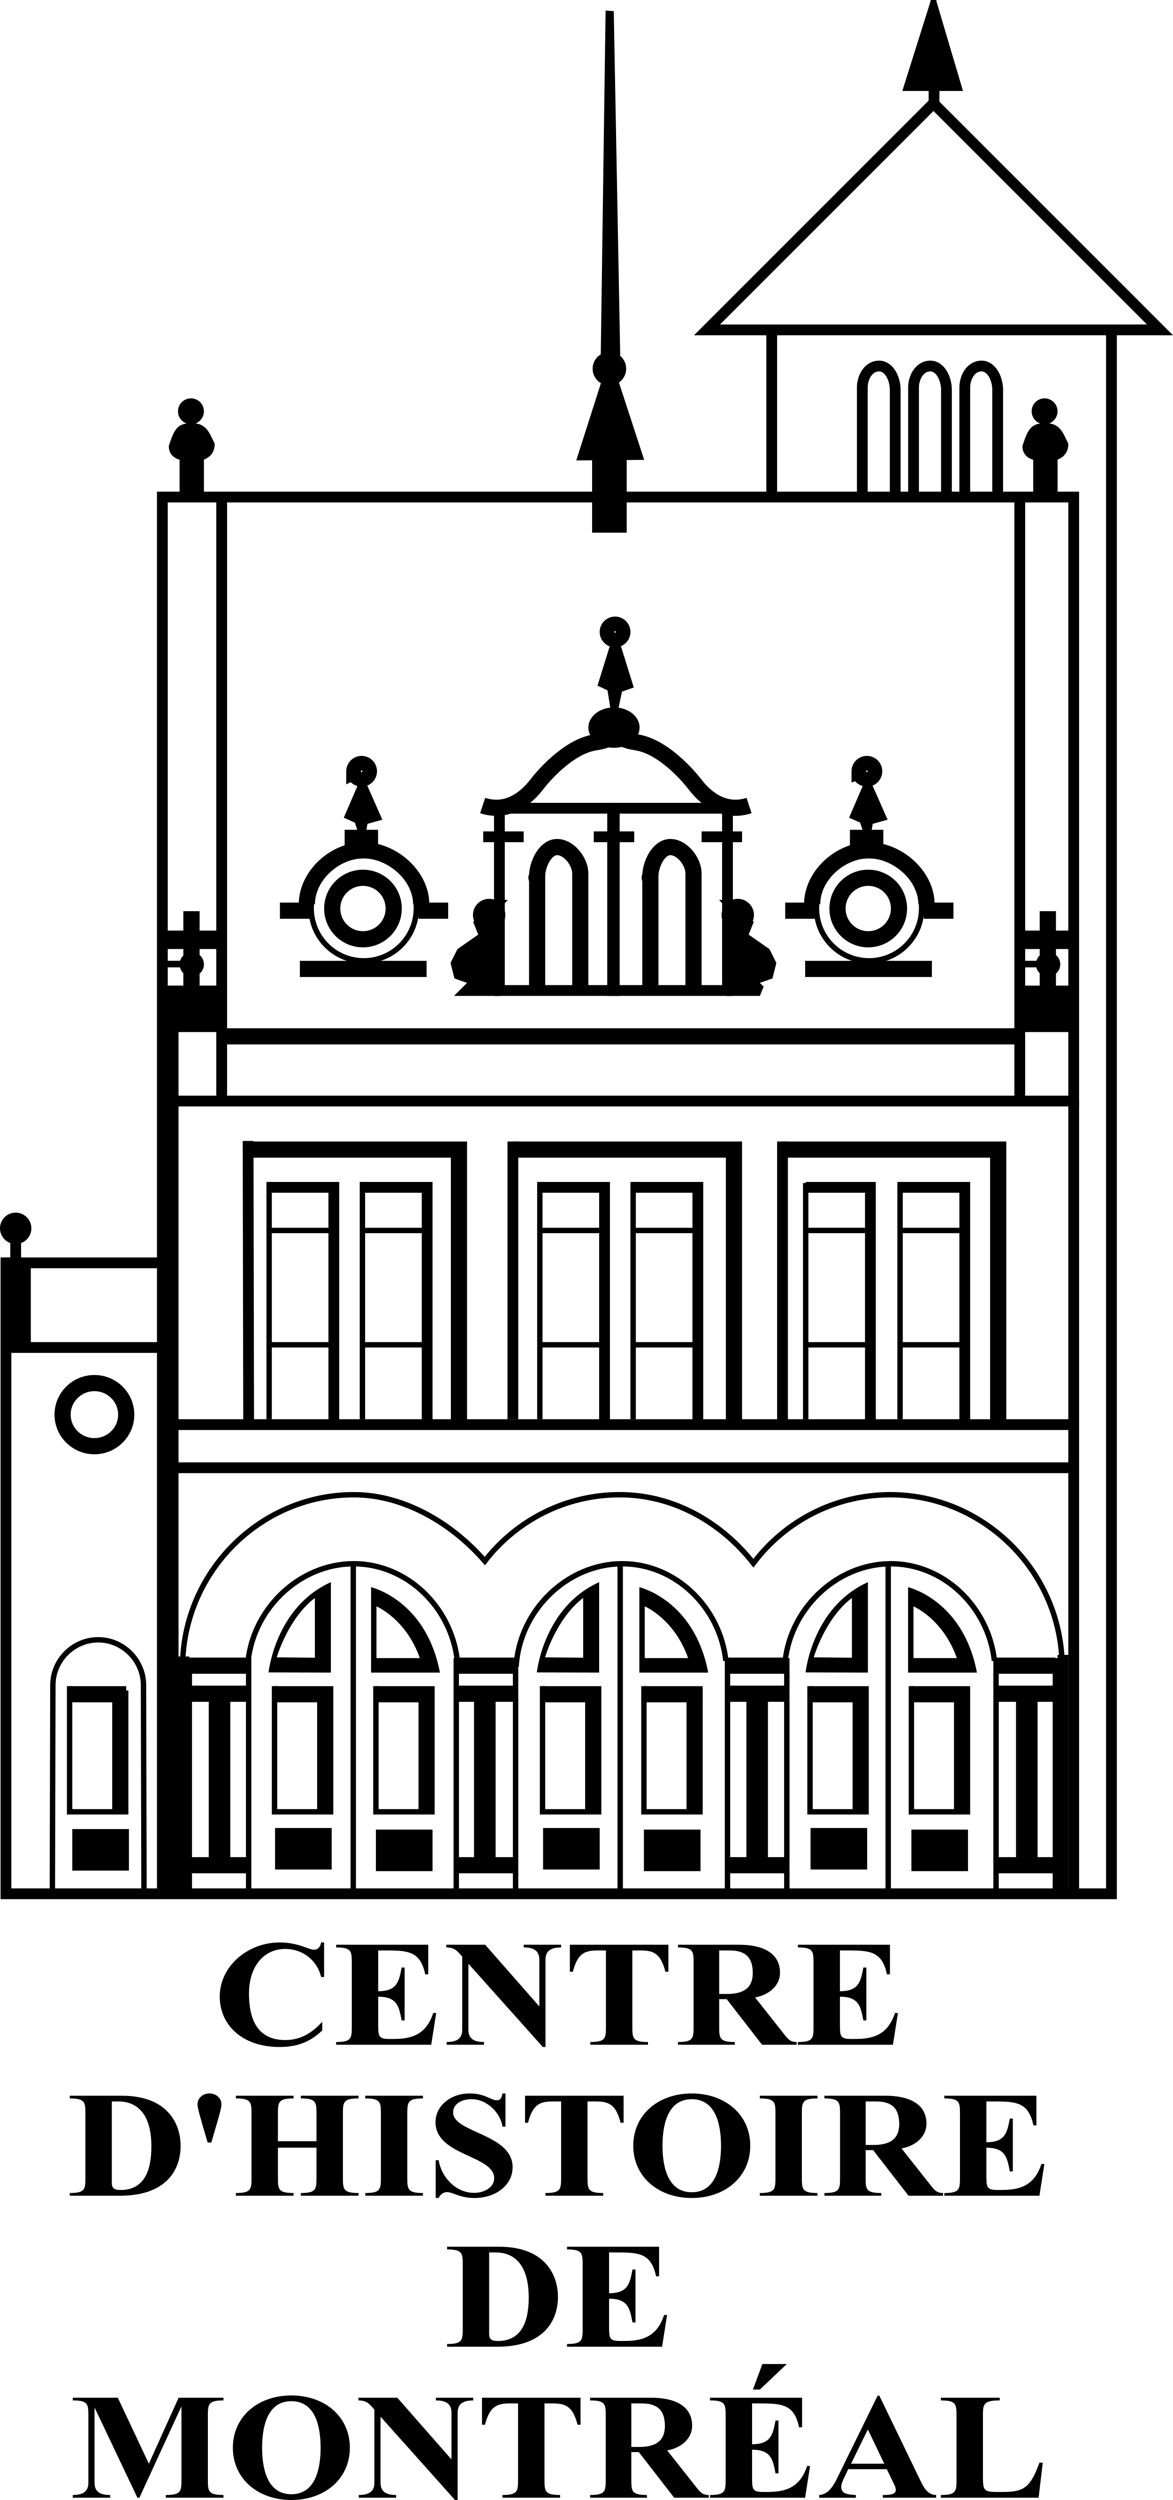
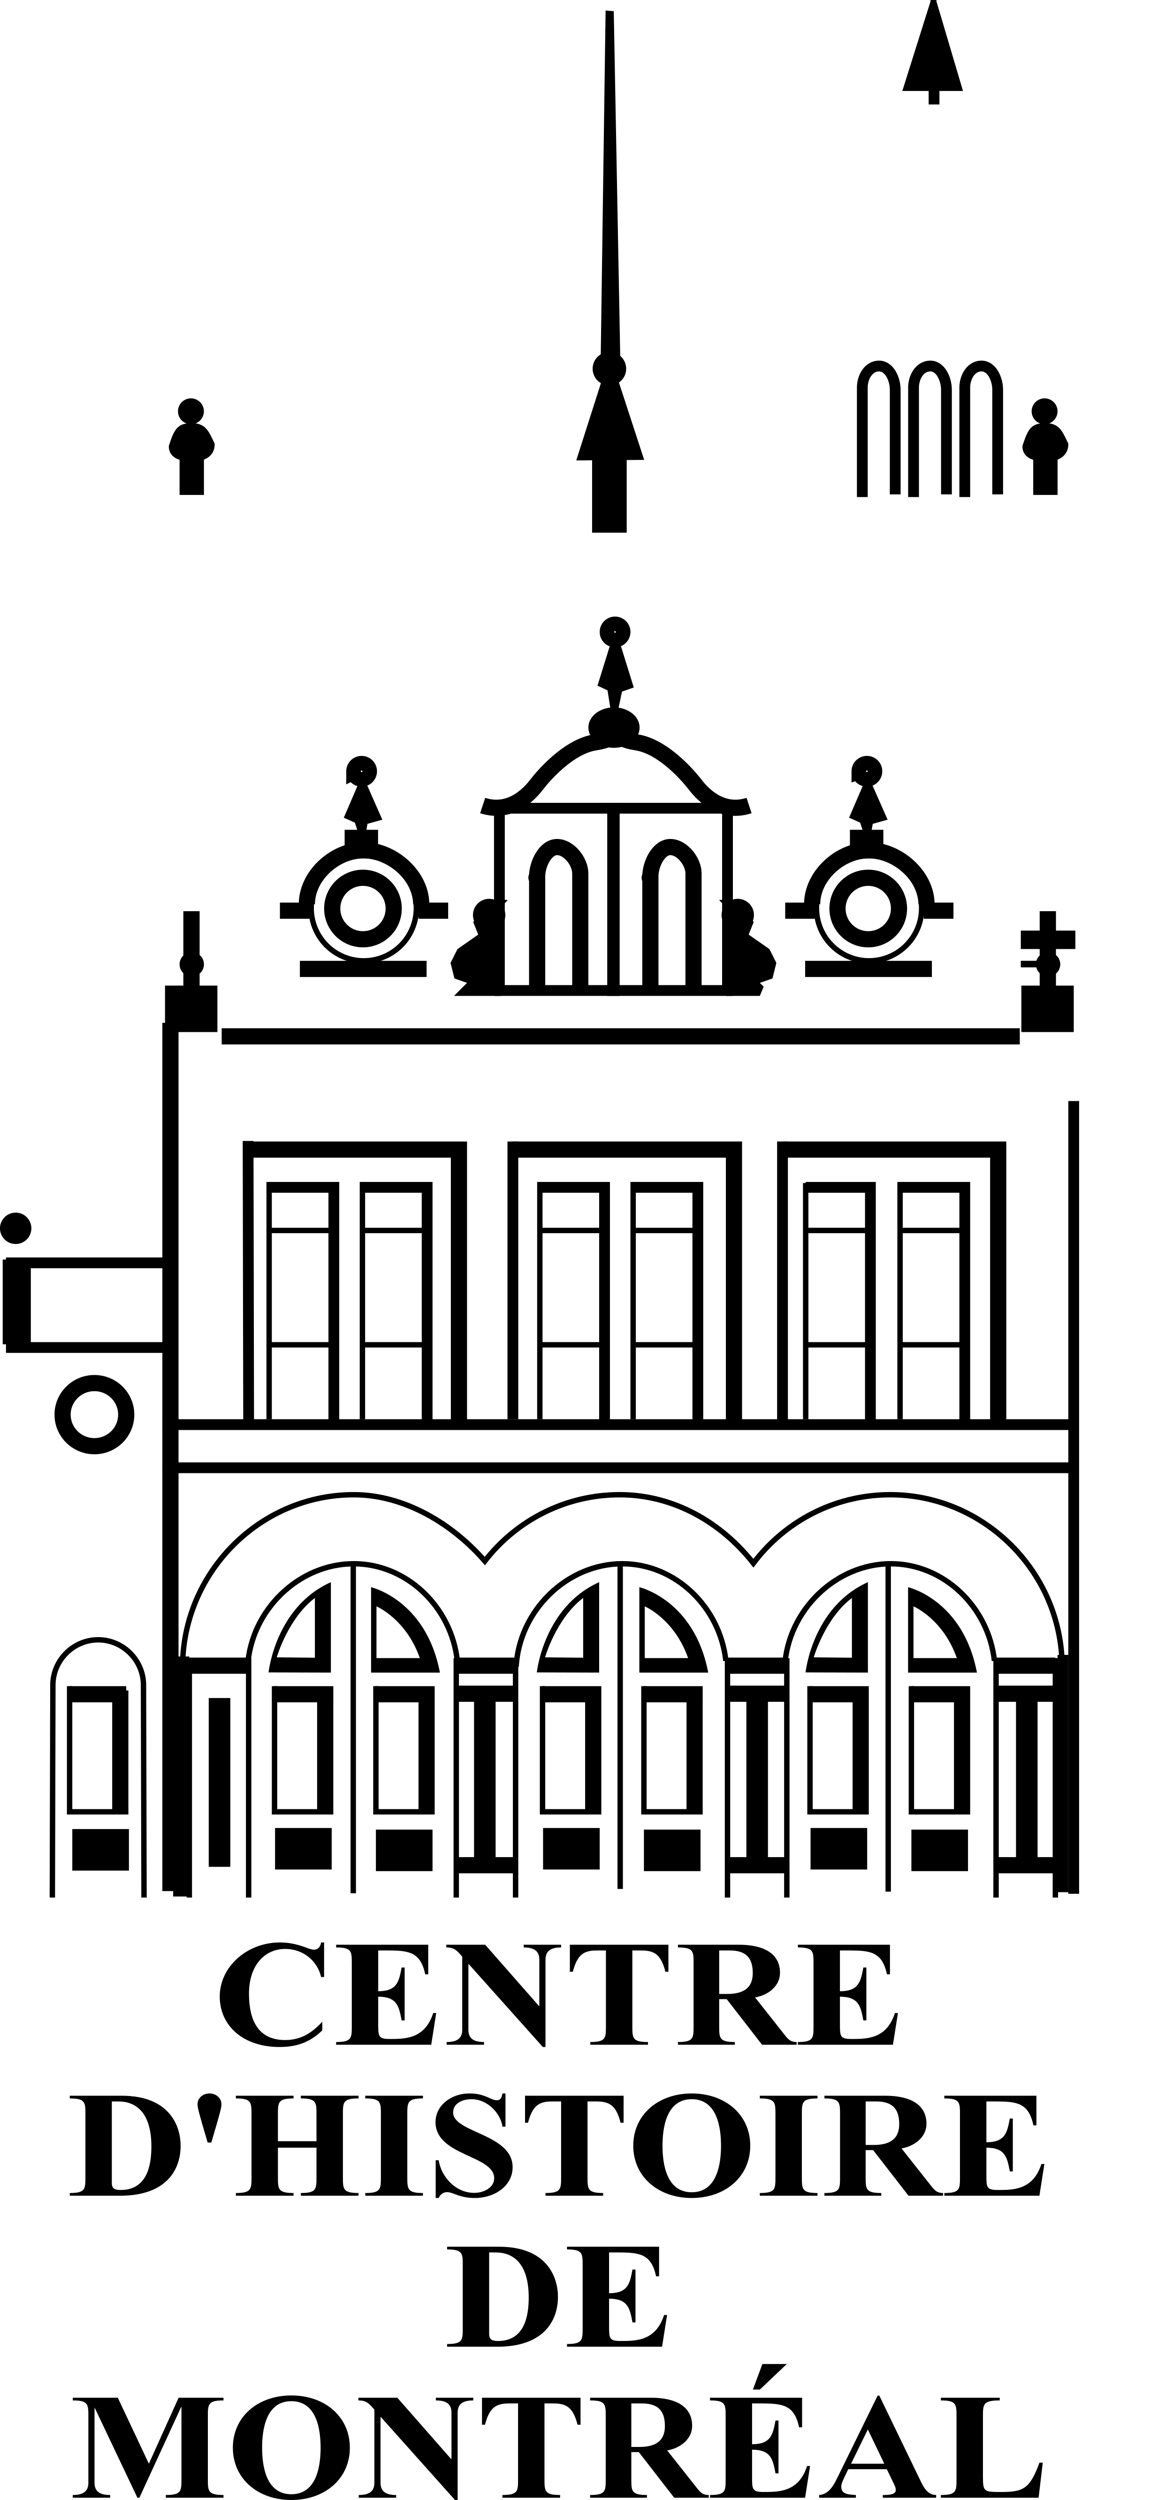
<svg xmlns="http://www.w3.org/2000/svg" width="1173" height="2500" viewBox="0 0 217.521 463.559">
  <path d="M60.102 360.173h-.555c-.092.645-.493 1.345-1.294 1.345-.523 0-1.325-.336-1.787-.504-1.51-.532-2.928-.841-4.562-.841-6.071 0-11.155 4.482-11.155 10.029 0 5.407 4.345 9.357 11.063 9.357 3.267 0 5.701-.897 7.95-3.082v-1.597c-1.849 1.989-3.883 3.39-6.872 3.39-4.099 0-6.718-2.437-6.718-8.628 0-4.959 2.681-8.266 6.749-8.266 3.359 0 5.979 2.298 6.625 5.211h.555v-6.414h.001zm10.033 1.485h1.695c4.037 0 6.133.28 7.026 4.426h.555v-5.49H62.339v.504c2.896 0 2.896.729 2.896 2.998v11.541c0 2.27 0 2.998-2.896 2.998v.505h17.627l.924-5.884h-.555c-1.541 4.818-5.177 4.818-8.074 4.818-2.126 0-2.126-.504-2.126-2.857v-4.986c3.544 0 3.852 1.849 4.345 4.398h.555v-9.806h-.555c-.493 2.55-.801 4.398-4.345 4.398v-7.563zm19.835-1.064h-7.211v.504c1.479 0 1.972.561 2.958 1.709v13.531c0 1.541-.832 2.297-2.897 2.297v.505h6.934v-.505c-2.065 0-2.897-.756-2.897-2.297V364.18h.062l13.744 15.38h.493v-16.165c0-1.541.832-2.297 2.896-2.297v-.504h-6.934v.504c2.065 0 2.897.756 2.897 2.297v8.573h-.062l-9.983-11.374zm28.955 1.064c2.342 0 3.636.672 4.468 3.949h.555v-5.014h-18.273v5.014h.555c.832-3.277 2.126-3.949 4.468-3.949h1.664v13.979c0 2.27 0 2.998-2.896 2.998v.505h10.693v-.505c-2.896 0-2.896-.729-2.896-2.998v-13.979h1.662zm14.442 0h1.972c2.835 0 4.253 1.231 4.253 4.174 0 2.27-1.11 3.895-4.746 3.895h-1.479v-8.069zm0 9.021h1.387l6.563 8.461h6.409v-.505c-1.201 0-1.633-.561-2.435-1.597l-5.27-6.668c2.527-.448 4.623-2.156 4.623-4.566 0-3.586-3.021-5.21-7.643-5.21h-11.279v.504c2.896 0 2.896.729 2.896 2.998v11.541c0 2.27 0 2.998-2.896 2.998v.505h10.54v-.505c-2.896 0-2.896-.729-2.896-2.998v-4.958h.001zm22.391-9.021h1.694c4.037 0 6.133.28 7.026 4.426h.555v-5.49h-17.072v.504c2.896 0 2.896.729 2.896 2.998v11.541c0 2.27 0 2.998-2.896 2.998v.505h17.627l.925-5.884h-.555c-1.541 4.818-5.178 4.818-8.074 4.818-2.126 0-2.126-.504-2.126-2.857v-4.986c3.543 0 3.852 1.849 4.345 4.398h.555v-9.806h-.555c-.493 2.55-.802 4.398-4.345 4.398v-7.563zM15.839 403.637c0 2.27 0 2.998-2.897 2.998v.504h9.307c8.629 0 11.248-4.818 11.248-9.272 0-3.391-1.817-9.273-10.94-9.273h-9.615v.504c2.897 0 2.897.729 2.897 2.998v11.541zm4.9-13.98h1.263c3.02 0 6.071 1.849 6.071 8.349 0 3.529-.802 8.068-5.701 8.068-1.079 0-1.633-.252-1.633-1.289v-15.128zm18.447 7.62c1.603-5.406 1.88-6.472 1.88-7.088 0-1.148-.986-2.017-2.219-2.017-1.232 0-2.219.868-2.219 2.017 0 .616.277 1.682 1.88 7.088h.678zm12.353.953h7.15v5.406c0 2.27 0 2.998-2.897 2.998v.504h10.693v-.504c-2.896 0-2.896-.729-2.896-2.998v-11.542c0-2.27 0-2.998 2.896-2.998v-.504H55.791v.504c2.897 0 2.897.729 2.897 2.998v4.931h-7.15v-4.931c0-2.27 0-2.998 2.896-2.998v-.504H43.742v.504c2.896 0 2.896.729 2.896 2.998v11.542c0 2.27 0 2.998-2.896 2.998v.504h10.693v-.504c-2.896 0-2.896-.729-2.896-2.998v-5.406zm23.992-6.135c0-2.27 0-2.998 2.897-2.998v-.504H67.735v.504c2.897 0 2.897.729 2.897 2.998v11.542c0 2.27 0 2.998-2.897 2.998v.504h10.693v-.504c-2.897 0-2.897-.729-2.897-2.998v-11.542zm18.206-3.922h-.555c-.154.588-.216 1.261-1.048 1.261-.493 0-.955-.225-1.387-.421-1.294-.589-2.249-.84-3.729-.84-3.297 0-6.256 2.185-6.256 5.322 0 6.275 10.878 6.107 10.878 10.394 0 1.766-1.942 2.718-3.698 2.718-3.543 0-6.132-3.054-6.595-6.051h-.555v7.004h.555c.216-.562.832-1.093 1.541-1.093.339 0 .833.14 1.14.252 1.417.561 2.435.841 4.037.841 3.636 0 6.995-2.214 6.995-5.716 0-6.191-11.032-6.359-11.032-10.142 0-1.709 1.726-2.465 3.42-2.465 2.928 0 5.393 2.604 5.732 5.099h.555v-6.163h.002zm16.878 1.484c2.342 0 3.637.673 4.469 3.95h.555v-5.015H97.365v5.015h.554c.833-3.277 2.126-3.95 4.468-3.95h1.664v13.979c0 2.27 0 2.998-2.897 2.998v.504h10.693v-.504c-2.896 0-2.896-.729-2.896-2.998v-13.979h1.664zm17.665 17.903c6.225 0 10.847-3.95 10.847-9.693s-4.622-9.693-10.847-9.693c-6.226 0-10.848 3.95-10.848 9.693s4.623 9.693 10.848 9.693zm0-1.066c-4.746 0-5.424-5.351-5.424-8.628 0-3.278.678-8.629 5.424-8.629 4.745 0 5.424 5.351 5.424 8.629 0 3.278-.679 8.628-5.424 8.628zm20.418-14.399c0-2.27 0-2.998 2.897-2.998v-.504h-10.694v.504c2.897 0 2.897.729 2.897 2.998v11.542c0 2.27 0 2.998-2.897 2.998v.504h10.694v-.504c-2.897 0-2.897-.729-2.897-2.998v-11.542zm11.827-2.438h1.972c2.836 0 4.253 1.233 4.253 4.175 0 2.269-1.109 3.894-4.745 3.894h-1.479v-8.069h-.001zm0 9.022h1.387l6.564 8.46h6.409v-.504c-1.202 0-1.634-.561-2.435-1.598l-5.27-6.667c2.527-.448 4.623-2.157 4.623-4.566 0-3.586-3.021-5.211-7.644-5.211h-11.278v.504c2.896 0 2.896.729 2.896 2.998v11.542c0 2.27 0 2.998-2.896 2.998v.504h10.539v-.504c-2.896 0-2.896-.729-2.896-2.998v-4.958h.001zm22.391-9.022h1.695c4.037 0 6.133.28 7.026 4.427h.555v-5.491H175.12v.504c2.896 0 2.896.729 2.896 2.998v11.542c0 2.27 0 2.998-2.896 2.998v.504h17.627l.924-5.883h-.555c-1.541 4.818-5.177 4.818-8.073 4.818-2.127 0-2.127-.504-2.127-2.857v-4.986c3.544 0 3.853 1.848 4.346 4.398h.555v-9.807h-.555c-.493 2.55-.802 4.399-4.346 4.399v-7.564zm-97.106 41.98c0 2.27 0 2.997-2.896 2.997v.505h9.306c8.629 0 11.248-4.818 11.248-9.273 0-3.39-1.818-9.272-10.939-9.272h-9.614v.504c2.896 0 2.896.728 2.896 2.998v11.541h-.001zm4.899-13.98h1.264c3.021 0 6.071 1.849 6.071 8.349 0 3.529-.801 8.068-5.701 8.068-1.079 0-1.634-.253-1.634-1.289v-15.128zm22.237 0h1.694c4.037 0 6.133.28 7.026 4.426h.555v-5.49h-17.072v.504c2.896 0 2.896.728 2.896 2.998v11.542c0 2.27 0 2.997-2.896 2.997v.505h17.627l.925-5.884h-.555c-1.541 4.819-5.178 4.819-8.074 4.819-2.126 0-2.126-.505-2.126-2.857v-4.987c3.544 0 3.852 1.85 4.345 4.398h.555v-9.806h-.555c-.493 2.55-.801 4.398-4.345 4.398v-7.563zm-85.341 39.177l-5.763-12.242h-8.351v.504c2.896 0 2.896.729 2.896 2.998v12.242c0 1.541-.832 2.297-2.896 2.297v.505h6.934v-.505c-2.065 0-2.896-.756-2.896-2.297v-13.867l.062.057 7.889 16.612h.37l7.735-16.809.062-.056v13.362c0 2.27 0 2.997-2.897 2.997v.505h10.693v-.505c-2.896 0-2.896-.728-2.896-2.997v-11.542c0-2.27 0-2.998 2.896-2.998v-.504h-8.32l-5.518 12.243zm26.424 6.725c6.225 0 10.847-3.951 10.847-9.693 0-5.744-4.623-9.693-10.847-9.693-6.225 0-10.848 3.949-10.848 9.693.001 5.741 4.623 9.693 10.848 9.693zm0-1.066c-4.746 0-5.424-5.351-5.424-8.628 0-3.278.678-8.629 5.424-8.629s5.424 5.351 5.424 8.629c0 3.278-.678 8.628-5.424 8.628zm19.648-17.901h-7.211v.504c1.479 0 1.972.561 2.958 1.709v13.531c0 1.541-.832 2.297-2.896 2.297v.505h6.934v-.505c-2.065 0-2.896-.756-2.896-2.297v-12.158h.062l13.744 15.381h.493v-16.165c0-1.541.832-2.298 2.896-2.298v-.504h-6.934v.504c2.064 0 2.896.757 2.896 2.298v8.572h-.062l-9.984-11.374zm28.955 1.064c2.342 0 3.637.673 4.469 3.95h.555v-5.015H89.381v5.015h.555c.832-3.277 2.127-3.95 4.468-3.95h1.665v13.979c0 2.27 0 2.997-2.896 2.997v.505h10.692v-.505c-2.896 0-2.896-.728-2.896-2.997v-13.979h1.663zm14.442 0h1.972c2.835 0 4.253 1.233 4.253 4.175 0 2.269-1.109 3.894-4.746 3.894h-1.479v-8.069zm0 9.022h1.386l6.564 8.46h6.409v-.505c-1.201 0-1.633-.56-2.435-1.596l-5.27-6.668c2.527-.448 4.623-2.157 4.623-4.566 0-3.586-3.021-5.211-7.643-5.211h-11.279v.504c2.897 0 2.897.729 2.897 2.998v11.542c0 2.27 0 2.997-2.897 2.997v.505h10.54v-.505c-2.896 0-2.896-.728-2.896-2.997v-4.958h.001zm22.391-9.022h1.695c4.037 0 6.132.28 7.025 4.427h.555v-5.491h-17.072v.504c2.896 0 2.896.729 2.896 2.998v11.542c0 2.27 0 2.997-2.896 2.997v.505h17.627l.925-5.883h-.555c-1.541 4.818-5.178 4.818-8.074 4.818-2.126 0-2.126-.504-2.126-2.857v-4.986c3.544 0 3.852 1.849 4.345 4.397h.555v-9.805h-.555c-.493 2.549-.801 4.398-4.345 4.398v-7.564zm6.44-7.311h-4.53l-1.757 4.734h1.295l4.992-4.734zm18.54 19.498l1.356 2.802c.185.42.308.616.308 1.093 0 .896-1.541.896-2.403.896v.505h9.892v-.505c-1.726 0-2.465-1.736-3.051-2.94l-7.488-15.492h-.308l-7.118 14.512c-.74 1.484-1.634 3.781-3.729 3.921v.505h6.811v-.505c-1.541-.083-2.712-.195-2.712-1.54 0-.532.277-1.093.585-1.766l.709-1.484h7.148v-.002zm-.462-1.009h-6.163l3.112-6.358 3.051 6.358zm29.387-.195h-.616c-1.757 4.818-2.99 5.435-7.026 5.435-3.235 0-3.452 0-3.452-2.829v-11.15c0-2.27 0-2.998 3.112-2.998v-.504H174.48v.504c2.896 0 2.896.729 2.896 2.998v11.542c0 2.27 0 2.997-2.896 2.997v.505h18.12l.77-6.5z" />
-   <path d="M1.108 233.149v118h205v-290h-63v31h-113v259m112.999-259h56v112h-10v-112m-147.999 112h-11m11 0v-111m164.999-32h9l-42-42-42 42h12m46 143h-148" fill="none" stroke="#000" stroke-width="2" stroke-miterlimit="3.864" />
  <path fill="none" stroke="#000" stroke-width="3" stroke-miterlimit="3.864" d="M41.108 192.15h147.999" />
  <path d="M199.107 204.149v147m0-87H30.108m0 8h168.999" fill="none" stroke="#000" stroke-width="2" stroke-miterlimit="3.864" />
  <path d="M185.107 264.149v-51h-40m-9 51v-51h-41m-9.999 51v-51h-39" fill="none" stroke="#000" stroke-width="3" stroke-miterlimit="3.864" />
  <path d="M46.008 211.55l.1 52.6m49-52.5v51.5m49.999-51.5v53M1.108 234.149h29m-29 15.701h29" fill="none" stroke="#000" stroke-width="2" stroke-miterlimit="3.864" />
  <path d="M11.608 262.299c0-3.23 2.642-5.85 5.899-5.85 3.259 0 5.9 2.619 5.9 5.85 0 3.231-2.642 5.851-5.9 5.851-3.257-.001-5.899-2.62-5.899-5.851" fill="none" stroke="#000" stroke-width="3" stroke-miterlimit="3.864" />
  <path stroke="#000" stroke-miterlimit="2.613" d="M13.908 339.649h9.5v6.701h-9.5v-6.701z" />
  <path d="M164.708 290.35v60.4m-49.7-60.601v60.101m-49.5-60v60.8" fill="none" stroke="#000" stroke-miterlimit="3.864" />
  <path fill="none" stroke="#000" stroke-width="3" stroke-miterlimit="3.864" d="M95.608 308.85h-11" />
  <path d="M95.608 307.449v44.4m-11-44.4v44.4" fill="none" stroke="#000" stroke-miterlimit="3.864" />
  <path fill="none" stroke="#000" stroke-width="3" stroke-miterlimit="3.864" d="M195.708 308.85h-11" />
  <path d="M195.708 307.449v44.4m-11-44.4v44.4" fill="none" stroke="#000" stroke-miterlimit="3.864" />
  <path fill="none" stroke="#000" stroke-width="3" stroke-miterlimit="3.864" d="M145.907 308.85h-11" />
  <path d="M145.907 307.449v44.4m-11-44.4v44.4" fill="none" stroke="#000" stroke-miterlimit="3.864" />
  <path stroke="#000" stroke-miterlimit="2.613" d="M101.208 339.449h9.5v6.7h-9.5v-6.7zM119.907 339.75h9.5v6.699h-9.5v-6.699z" />
  <path d="M130.309 314.149h-11.001m9.5-.7v23" fill="none" stroke="#000" stroke-width="3" stroke-miterlimit="3.864" />
  <path fill="none" stroke="#000" stroke-miterlimit="3.864" d="M119.407 312.649v23.3h8.001" />
  <path d="M111.508 314.149h-11m9.5-.7v23" fill="none" stroke="#000" stroke-width="3" stroke-miterlimit="3.864" />
  <path fill="none" stroke="#000" stroke-miterlimit="3.864" d="M100.608 312.649v23.3h8" />
  <path stroke="#000" stroke-miterlimit="2.613" d="M150.808 339.449h9.5v6.7h-9.5v-6.7zM169.508 339.75h9.5v6.699h-9.5v-6.699z" />
  <path d="M179.907 314.149h-11m9.5-.7v23" fill="none" stroke="#000" stroke-width="3" stroke-miterlimit="3.864" />
  <path fill="none" stroke="#000" stroke-miterlimit="3.864" d="M169.008 312.649v23.3h8" />
  <path d="M161.107 314.149h-11m9.5-.7v23" fill="none" stroke="#000" stroke-width="3" stroke-miterlimit="3.864" />
  <path fill="none" stroke="#000" stroke-miterlimit="3.864" d="M150.208 312.649v23.3h8" />
  <path d="M145.907 345.85h-11m11-31.8h-11" fill="none" stroke="#000" stroke-width="3" stroke-miterlimit="3.864" />
  <path fill="none" stroke="#000" stroke-width="4" stroke-miterlimit="3.864" d="M140.407 314.85v31.299" />
  <path d="M95.408 345.85h-11m11-31.8h-11" fill="none" stroke="#000" stroke-width="3" stroke-miterlimit="3.864" />
  <path fill="none" stroke="#000" stroke-width="4" stroke-miterlimit="3.864" d="M89.908 314.85v31.299" />
-   <path d="M46.208 345.85h-11m11-31.8h-11" fill="none" stroke="#000" stroke-width="3" stroke-miterlimit="3.864" />
  <path fill="none" stroke="#000" stroke-width="4" stroke-miterlimit="3.864" d="M40.708 314.85v31.299" />
  <path stroke="#000" stroke-miterlimit="2.613" d="M51.508 339.449h9.5v6.7h-9.5v-6.7zM70.208 339.75h9.5v6.699h-9.5v-6.699z" />
  <path d="M80.608 314.149h-11m9.5-.7v23" fill="none" stroke="#000" stroke-width="3" stroke-miterlimit="3.864" />
  <path fill="none" stroke="#000" stroke-miterlimit="3.864" d="M69.708 312.649v23.3h8" />
  <path d="M61.809 314.149h-11m9.499-.7v23" fill="none" stroke="#000" stroke-width="3" stroke-miterlimit="3.864" />
  <path fill="none" stroke="#000" stroke-miterlimit="3.864" d="M50.908 312.649v23.3h8" />
  <path d="M195.907 345.85h-11m11-31.8h-11" fill="none" stroke="#000" stroke-width="3" stroke-miterlimit="3.864" />
  <path fill="none" stroke="#000" stroke-width="4" stroke-miterlimit="3.864" d="M190.408 314.85v31.299" />
  <path fill="none" stroke="#000" stroke-width="2" stroke-miterlimit="3.864" d="M100.108 220.15h11.999v43.999" />
  <path d="M100.108 219.15v44m0-35.001h12m-12 21.201h11.799" fill="none" stroke="#000" stroke-miterlimit="3.864" />
  <path fill="none" stroke="#000" stroke-width="2" stroke-miterlimit="3.864" d="M117.407 220.15h12v43.999" />
  <path d="M117.407 219.15v44m0-35.001h12m-12 21.201h11.801" fill="none" stroke="#000" stroke-miterlimit="3.864" />
  <path fill="none" stroke="#000" stroke-width="2" stroke-miterlimit="3.864" d="M166.907 220.15h12v43.999" />
  <path d="M166.907 219.15v44m0-35.001h12m-12 21.201h11.801" fill="none" stroke="#000" stroke-miterlimit="3.864" />
  <path fill="none" stroke="#000" stroke-width="2" stroke-miterlimit="3.864" d="M49.908 220.15h12v43.999" />
  <path d="M49.908 219.15v44m0-35.001h12m-12 21.201h11.8" fill="none" stroke="#000" stroke-miterlimit="3.864" />
  <path fill="none" stroke="#000" stroke-width="2" stroke-miterlimit="3.864" d="M67.208 220.15h12v43.999" />
  <path d="M67.208 219.15v44m0-35.001h12m-12 21.201h11.8" fill="none" stroke="#000" stroke-miterlimit="3.864" />
  <path d="M61.608 168.449a5.7 5.7 0 1 1 11.4.002 5.7 5.7 0 0 1-11.4-.002" fill="none" stroke="#000" stroke-width="3" stroke-miterlimit="3.864" />
  <path d="M57.708 168.399a9.75 9.75 0 0 1 9.75-9.75 9.75 9.75 0 0 1 9.75 9.75 9.75 9.75 0 0 1-9.75 9.75 9.75 9.75 0 0 1-9.75-9.75" fill="none" stroke="#000" stroke-miterlimit="3.864" />
  <path d="M56.908 167.65c0-5.3 5.2-10 10.5-10s10.701 4.7 10.701 10m-20.701 1.2h-5.5m31.2 0h-5.5m-22 10.8h23.5m-9-24.3h-6.2m1.8-12.35a1.35 1.35 0 1 1 2.701 0 1.35 1.35 0 0 1-2.701 0" fill="none" stroke="#000" stroke-width="3" stroke-miterlimit="3.864" />
  <path stroke="#000" stroke-miterlimit="2.613" d="M67.208 144.85l3 6.8-2.5.7-.5 2.799-1-2.999-1.8-.8 2.8-6.5z" />
  <path fill="none" stroke="#000" stroke-width="2" stroke-miterlimit="3.864" d="M92.608 149.85h21.3v33.8h-21.3v-33.8z" />
  <path d="M107.607 183.15v-21m-8.099.7c-.1-.3.1-.1.1-.401 0-2.199 1.5-5.399 3.7-5.399s4.299 2.7 4.299 4.9v.5m-7.999 20.7v-21" fill="none" stroke="#000" stroke-width="3" stroke-miterlimit="3.864" />
  <path fill="none" stroke="#000" stroke-width="2" stroke-miterlimit="3.864" d="M113.607 149.85h21.3v33.8h-21.3v-33.8z" />
  <path d="M128.607 183.15v-21m-8.099.7c-.101-.3.1-.1.1-.401 0-2.199 1.5-5.399 3.7-5.399s4.3 2.7 4.3 4.9v.5m-8.001 20.7v-21" fill="none" stroke="#000" stroke-width="3" stroke-miterlimit="3.864" />
-   <path d="M110.107 155.149h7.5m12.5 0h7.5m-47.999 0h7.5" fill="none" stroke="#000" stroke-width="2" stroke-miterlimit="3.864" />
  <path stroke="#000" stroke-width="2" stroke-miterlimit="2.613" d="M91.908 167.85l-3 3.3 1 2.499-4.3 3.001-1 2 .5 2 2 .7 1 .799-1.5 1.501h5.3v-15.8z" />
  <path d="M88.708 169.65a2 2 0 1 1 4.001.001 2 2 0 0 1-4.001-.001zM135.607 167.85l3 3.3-1 2.499 4.3 3.001 1 2-.5 2-2 .7-1 .799 1.501 1.501h-5.301v-15.8z" stroke="#000" stroke-width="2" stroke-miterlimit="2.613" />
  <path d="M134.809 169.65a2 2 0 1 1 4 0 2 2 0 0 1-4 0z" stroke="#000" stroke-width="2" stroke-miterlimit="2.613" />
  <path d="M138.907 149.35c-5.5 1.799-9.099-2.701-10.1-4-1-1.3-5.7-6.9-10.7-7.701-5-.799-1-1.799-4-.799m-24.599 12.5c5.5 1.799 9.1-2.701 10.1-4 1-1.3 5.7-6.9 10.7-7.701 5-.799 1.001-1.799 4-.799" fill="none" stroke="#000" stroke-width="3" stroke-miterlimit="3.864" />
  <path d="M109.607 134.9c0-1.795 1.903-3.25 4.25-3.25 2.348 0 4.25 1.455 4.25 3.25s-1.902 3.25-4.25 3.25c-2.346 0-4.25-1.455-4.25-3.25z" stroke="#000" stroke-miterlimit="2.613" />
  <path d="M112.708 117.2a1.35 1.35 0 1 1 2.699-.001 1.35 1.35 0 0 1-2.699.001" fill="none" stroke="#000" stroke-width="3" stroke-miterlimit="3.864" />
  <path stroke="#000" stroke-miterlimit="2.613" d="M114.107 118.15l2.8 9-2 .7-.999 4.799-.801-5-1.7-.799 2.7-8.7z" />
  <path d="M155.308 168.449a5.7 5.7 0 1 1 11.4.002 5.7 5.7 0 0 1-11.4-.002" fill="none" stroke="#000" stroke-width="3" stroke-miterlimit="3.864" />
  <path d="M151.407 168.399c0-5.385 4.365-9.75 9.75-9.75s9.75 4.365 9.75 9.75-4.365 9.75-9.75 9.75-9.75-4.364-9.75-9.75" fill="none" stroke="#000" stroke-miterlimit="3.864" />
  <path d="M150.607 167.65c0-5.3 5.2-10 10.5-10s10.7 4.7 10.7 10m-20.7 1.2h-5.5m31.201 0h-5.5m-22 10.8h23.5m-9-24.3h-6.2m1.799-12.35a1.35 1.35 0 1 1 2.701 0 1.35 1.35 0 0 1-2.701 0" fill="none" stroke="#000" stroke-width="3" stroke-miterlimit="3.864" />
  <path stroke="#000" stroke-miterlimit="2.613" d="M160.907 144.85l3 6.8-2.5.7-.5 2.799-1-2.999-1.8-.8 2.8-6.5z" />
  <path d="M23.408 314.149h-10.6m9.501-.7v23" fill="none" stroke="#000" stroke-width="3" stroke-miterlimit="3.864" />
  <path fill="none" stroke="#000" stroke-miterlimit="3.864" d="M12.908 312.649v23.3h8" />
  <path fill="none" stroke="#000" stroke-width="3" stroke-miterlimit="3.864" d="M46.108 308.85h-11" />
  <path d="M46.108 307.449v44.4m-11-44.4v44.4m-25.4.001l.1-39.4m0-.001c0-4.6 3.8-8.4 8.4-8.4s8.4 3.801 8.4 8.4m0 0l.1 39.4m7.2-44.599c1-16.701 14.901-30.101 31.701-30.101 9.5 0 18.399 5.5 24.299 12.3 5.8-7.5 14.9-12.3 25-12.3 10.101 0 18.901 5.2 24.801 12.7 5.8-7.7 15-12.7 25.399-12.7 16.8 0 30.8 13.399 31.8 30.101" fill="none" stroke="#000" stroke-miterlimit="3.864" />
  <path stroke="#000" stroke-miterlimit="2.613" d="M173.107.15l4.8 16.2h-9.899l5.099-16.2z" />
  <path fill="none" stroke="#000" stroke-width="2" stroke-miterlimit="3.864" d="M173.208 15.55v3.8" />
  <path d="M191.808 76.25a1.9 1.9 0 1 1 3.8 0 1.9 1.9 0 0 1-3.8 0zM190.107 82.75c1-3.101 1.5-3.801 3.8-3.801 2.301 0 2.7 1.4 3.7 3.401 0 1.7-1.3 2.7-3.6 2.7s-3.9-.6-3.9-2.3z" stroke="#000" stroke-miterlimit="2.613" />
  <path stroke="#000" stroke-width=".216" stroke-miterlimit="2.613" d="M191.708 85.25h4.3v6.399h-4.3V85.25z" />
  <path d="M33.508 76.25a1.9 1.9 0 1 1 3.8 0 1.9 1.9 0 0 1-3.8 0zM31.808 82.75c1-3.101 1.5-3.801 3.8-3.801s2.7 1.4 3.701 3.401c0 1.7-1.301 2.7-3.601 2.7s-3.9-.6-3.9-2.3z" stroke="#000" stroke-miterlimit="2.613" />
  <path stroke="#000" stroke-width=".216" stroke-miterlimit="2.613" d="M33.408 85.25h4.3v6.399h-4.3V85.25zM30.708 182.85h9.5v8.4h-9.5v-8.4z" />
  <path stroke="#000" stroke-width=".216" stroke-miterlimit="2.613" d="M34.108 169.05h2.8v17.7h-2.8v-17.7z" />
-   <path stroke="#000" stroke-width=".216" stroke-miterlimit="2.613" d="M30.608 172.649h9.9v3.201h-9.9v-3.201zM30.608 178.25h3.8v1h-3.8v-1z" />
  <path d="M33.408 178.8a2.15 2.15 0 1 1 4.3 0 2.15 2.15 0 0 1-4.3 0zM189.508 182.85h9.5v8.4h-9.5v-8.4z" stroke="#000" stroke-width=".216" stroke-miterlimit="2.613" />
  <path stroke="#000" stroke-width=".216" stroke-miterlimit="2.613" d="M192.907 169.05h2.801v17.7h-2.801v-17.7z" />
  <path stroke="#000" stroke-width=".216" stroke-miterlimit="2.613" d="M189.407 172.649h9.901v3.201h-9.901v-3.201zM189.407 178.25h3.801v1h-3.801v-1z" />
  <path d="M192.208 178.8a2.149 2.149 0 1 1 4.298-.002 2.149 2.149 0 0 1-4.298.002z" stroke="#000" stroke-width=".216" stroke-miterlimit="2.613" />
  <path d="M159.907 92.149v-20.3c0-2 1.2-4 3.101-4 1.899 0 3 2.4 3 4.4m0 .001v19.399m3.399.5v-20.3c0-2 1.2-4 3.101-4 1.899 0 3 2.4 3 4.4m0 .001v19.399m3.399.5v-20.3c0-2 1.2-4 3.101-4 1.899 0 3 2.4 3 4.4m0 .001v19.399" fill="none" stroke="#000" stroke-width="2" stroke-miterlimit="3.864" />
  <path stroke="#000" stroke-width=".216" stroke-miterlimit="2.613" d="M109.907 83.35h6.2v15.3h-6.2v-15.3z" />
  <path stroke="#000" stroke-width=".216" stroke-miterlimit="2.613" d="M113.107 66.149l6.201 19.001-12.3.1 6.099-19.101z" />
  <path d="M110.008 68.35a3 3 0 1 1 6 0 3 3 0 0 1-6 0z" stroke="#000" stroke-width=".216" stroke-miterlimit="2.613" />
  <path stroke="#000" stroke-width=".216" stroke-miterlimit="2.613" d="M111.508 66.05h3.399l-1.199-63.901-1.301-.099-.899 64zM.608 233.649h5v15.5h-5v-15.5zM.108 227.75a2.8 2.8 0 1 1 5.6 0 2.8 2.8 0 0 1-5.6 0z" />
-   <path fill="none" stroke="#000" stroke-width="2" stroke-miterlimit="3.864" d="M2.908 229.25v5.399" />
  <path d="M31.608 189.65v161m2-43.501v44.5" fill="none" stroke="#000" stroke-width="3" stroke-miterlimit="3.864" />
  <path d="M197.107 306.85v44m-47.7-130.7h12v44" fill="none" stroke="#000" stroke-width="2" stroke-miterlimit="3.864" />
  <path d="M149.407 219.35v43.8m0-35.001h12m-12 21.201h11.801m-15.7 59.7c.6-10.501 9.5-19.101 19.7-19.101 9.8 0 18.101 8 19.199 18m-88.699 1.101c.6-10.501 9.5-19.101 19.699-19.101 9.801 0 18.101 8 19.2 18m-88.699 1.101c.6-10.501 9.5-19.101 19.7-19.101 9.799 0 18.1 8 19.2 18" fill="none" stroke="#000" stroke-miterlimit="3.864" />
  <path d="M49.801 310.099l11.559.034v-16.769c-10.317 4.624-11.559 16.735-11.559 16.735zm8.592-2.726l-7.073-.069s2.07-7.212 7.073-11.007v11.076zM68.812 294.296v15.837h12.767c-2.553-13.49-12.767-15.837-12.767-15.837zm1.001 3.555s5.486 2.312 8.039 9.591h-8.039v-9.591zM99.551 310.099l11.558.034v-16.769c-10.316 4.624-11.558 16.735-11.558 16.735zm8.592-2.726l-7.073-.069s2.07-7.212 7.073-11.007v11.076zM118.562 294.296v15.837h12.767c-2.554-13.49-12.767-15.837-12.767-15.837zm1.001 3.555s5.485 2.312 8.039 9.591h-8.039v-9.591zM149.385 310.099l11.559.034v-16.769c-10.317 4.624-11.559 16.735-11.559 16.735zm8.591-2.726l-7.073-.069s2.07-7.212 7.073-11.007v11.076zM168.396 294.296v15.837h12.767c-2.554-13.49-12.767-15.837-12.767-15.837zm1 3.555s5.486 2.312 8.039 9.591h-8.039v-9.591z" />
</svg>